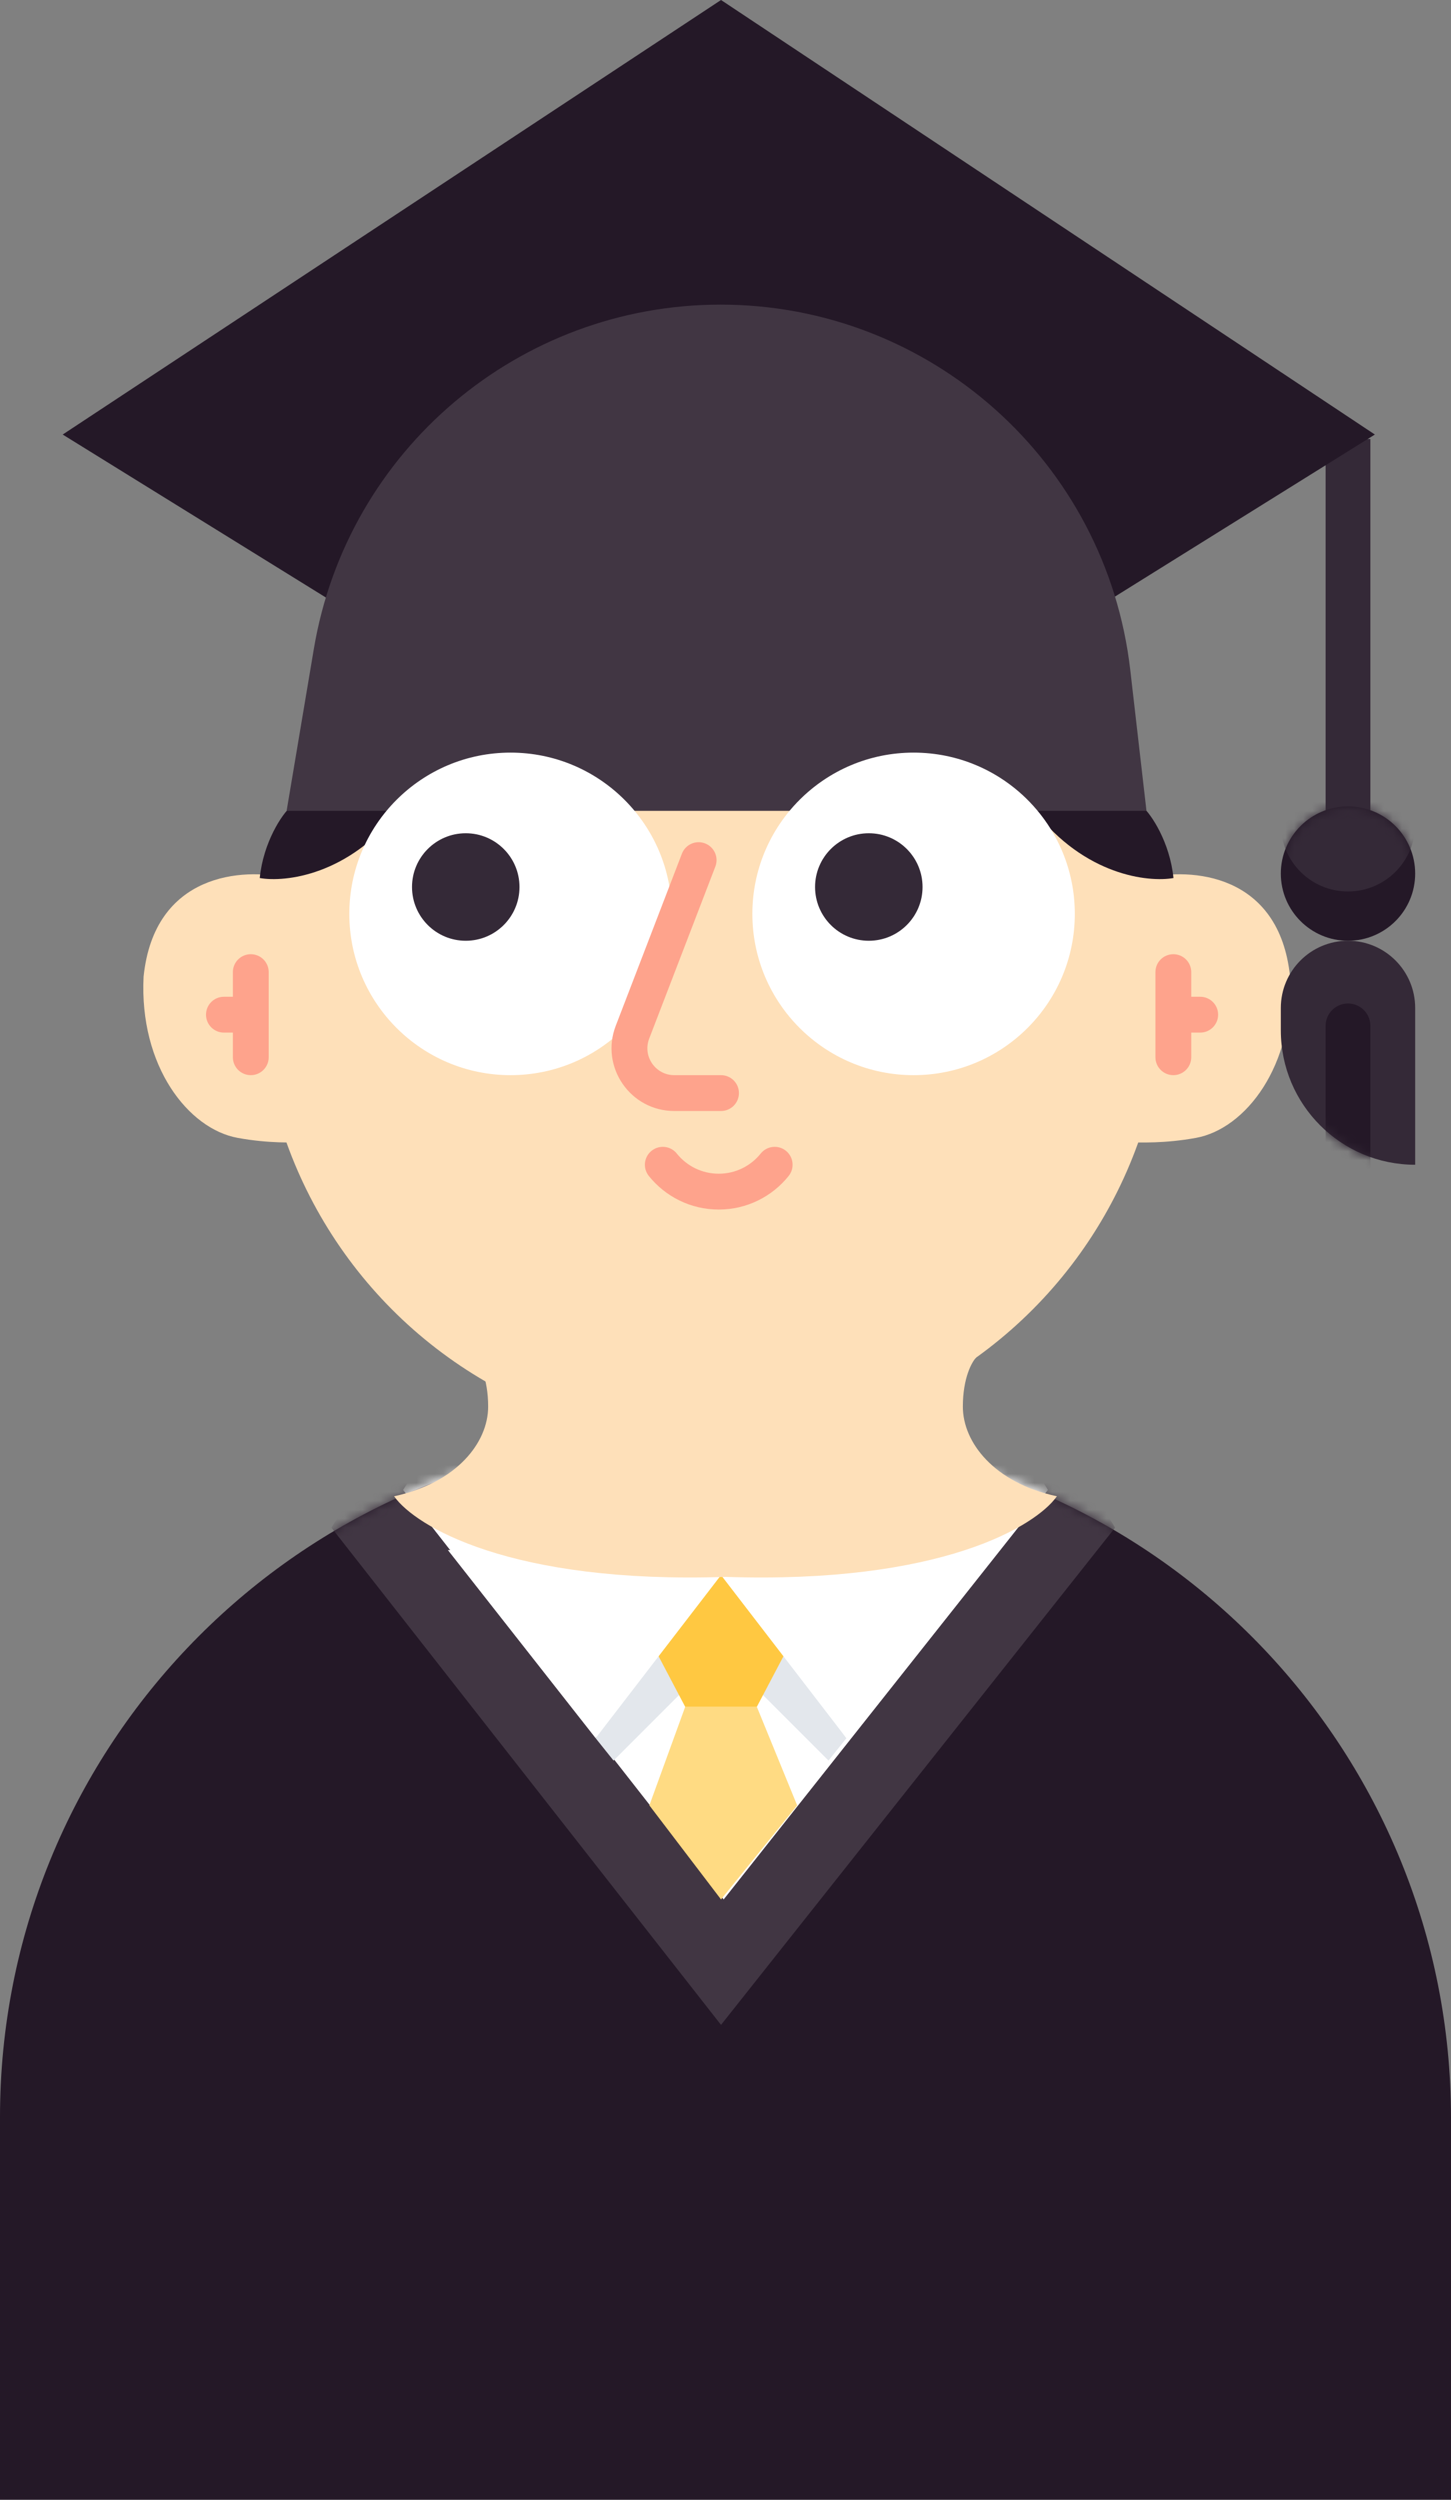
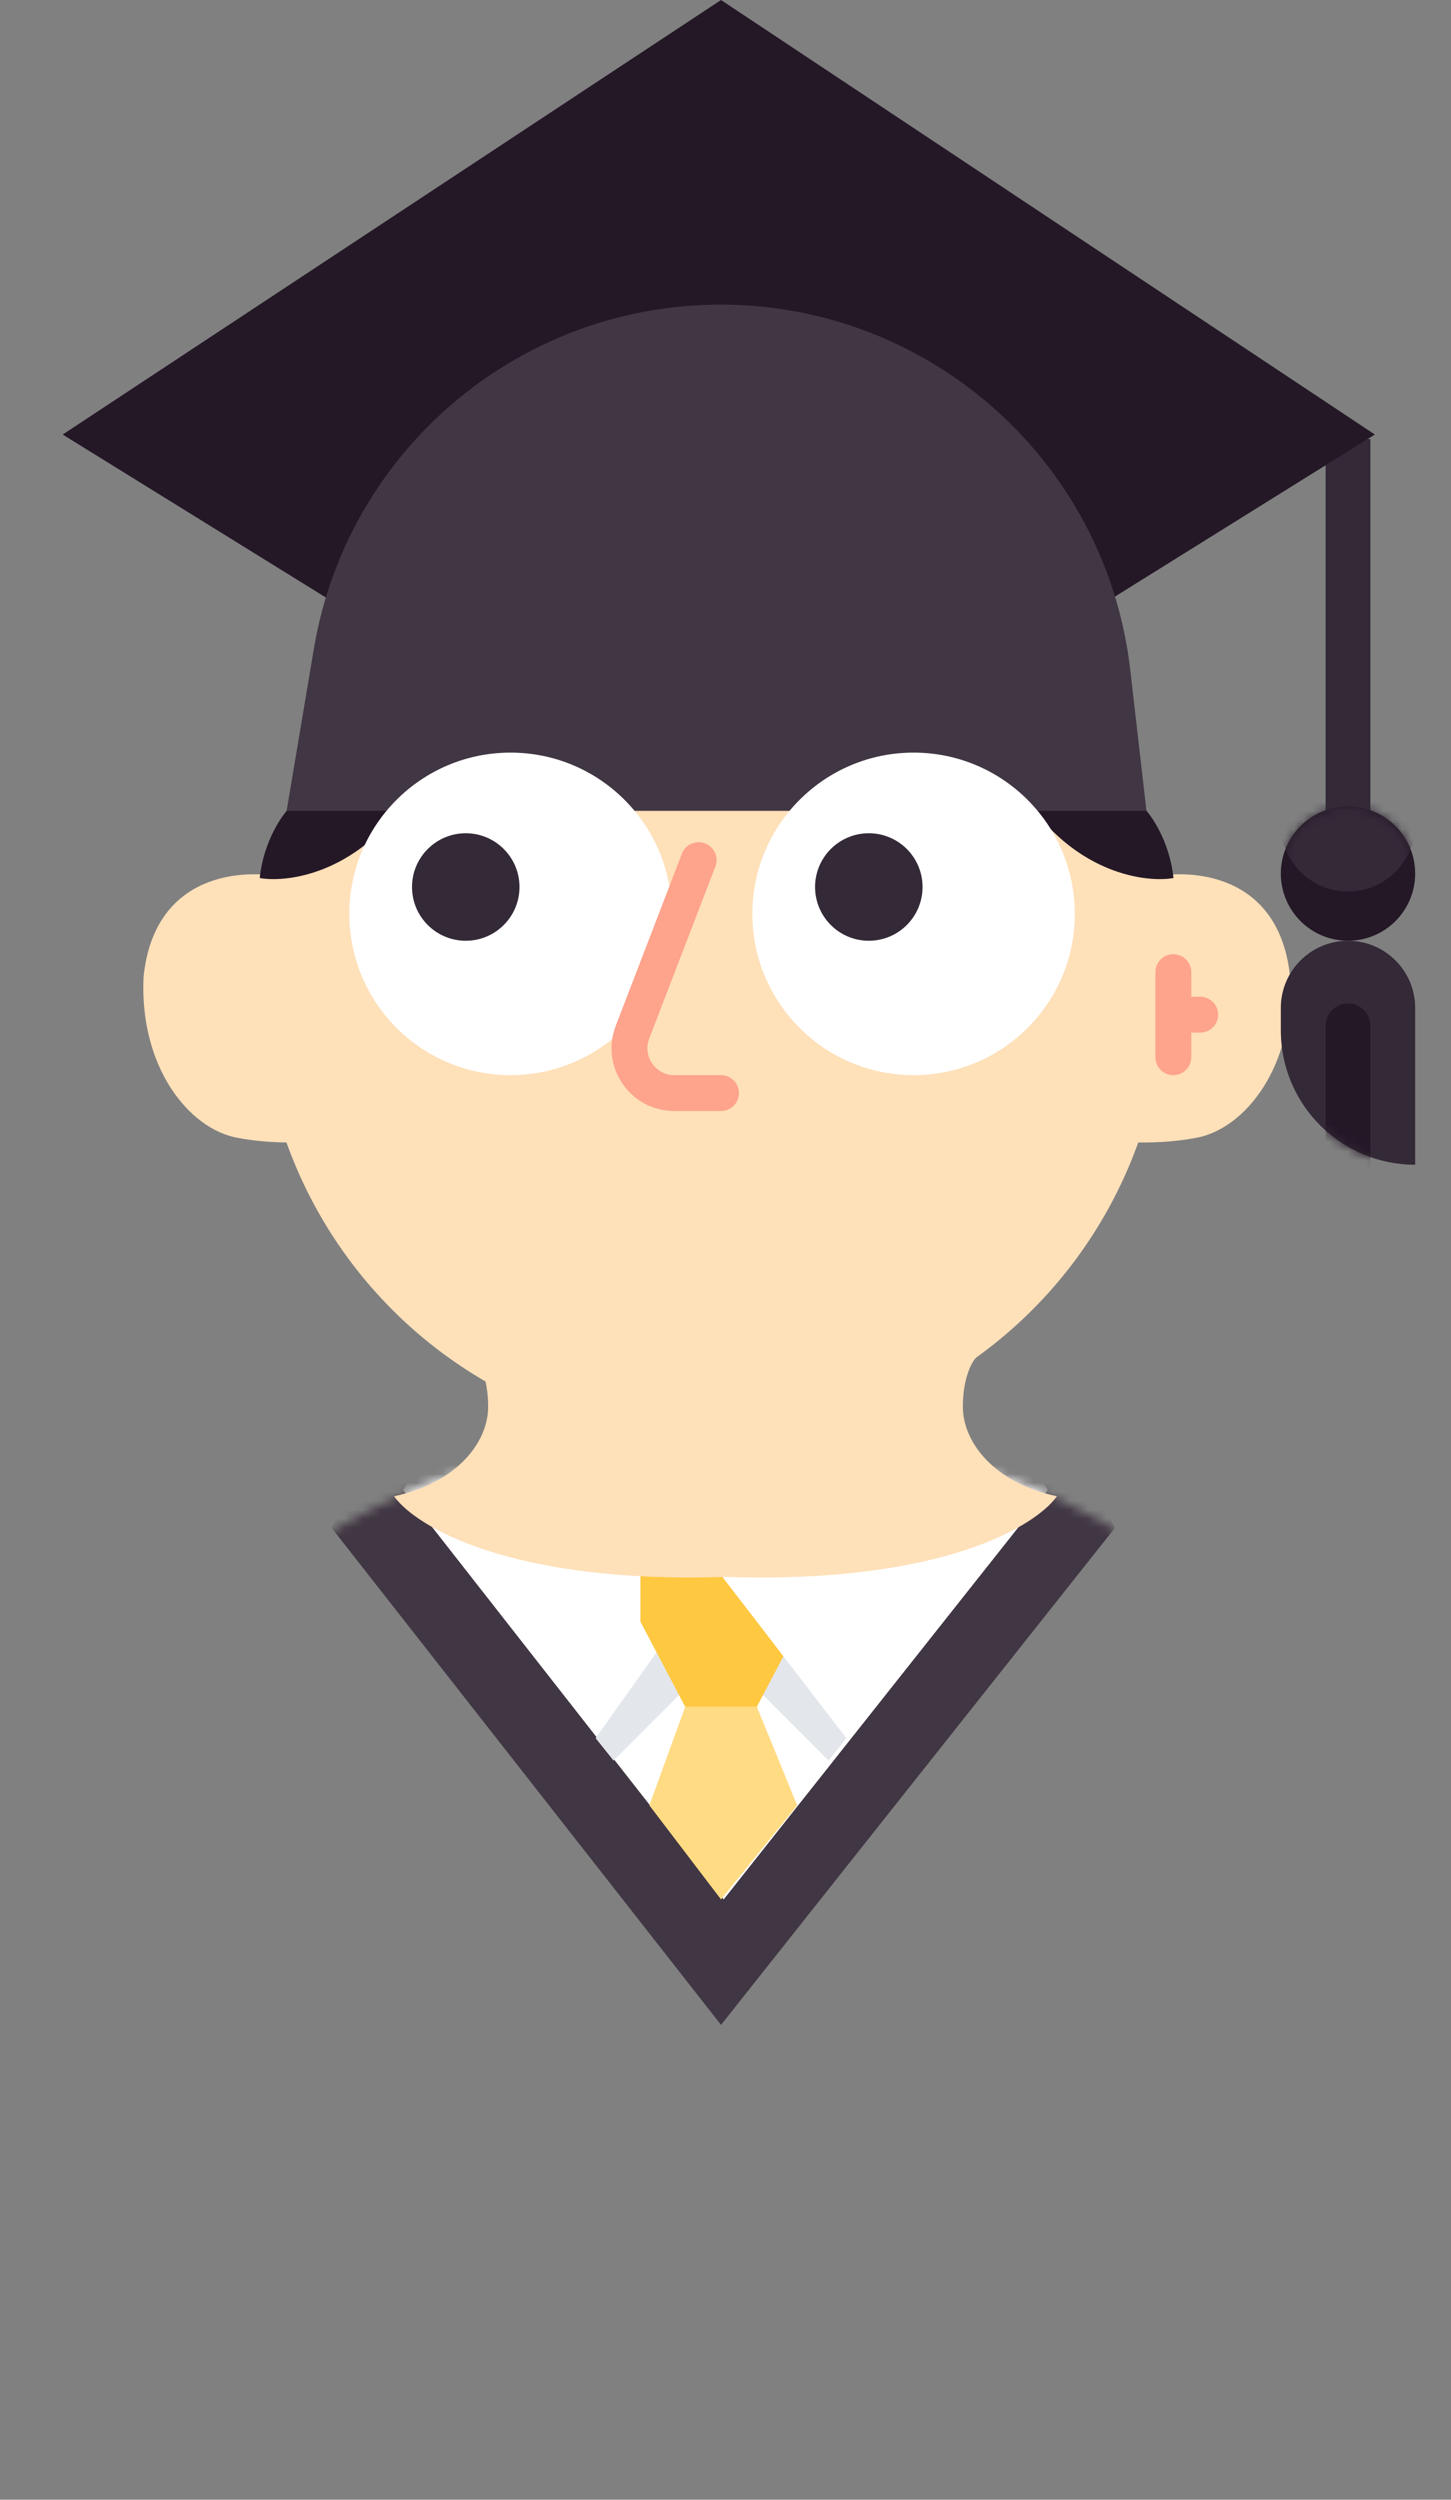
<svg xmlns="http://www.w3.org/2000/svg" width="162" height="279" viewBox="0 0 162 279" fill="none">
  <rect x="0" y="0" width="162" height="279" fill="#808080" stroke="none" />
  <circle cx="79.532" cy="110.5" r="50.5" fill="#FEE0B9" />
  <path d="M16.032 109C17.232 97.4 27.198 96.833 32.032 98L34.032 127.5C32.698 127.5 30.095 127.648 26.532 127C21.032 126 15.532 119 16.032 109Z" fill="#FEE0B9" />
  <path d="M144.032 109C142.832 97.4 132.865 96.833 128.032 98L126.032 127.5C127.365 127.5 129.968 127.648 133.532 127C139.032 126 144.532 119 144.032 109Z" fill="#FEE0B9" />
  <path d="M29 98C29.4 94 31.5 90.833 32.5 90C38.833 87 50.1 83.3 44.5 90.5C38.9 97.7 31.833 98.5 29 98Z" fill="#241827" />
  <path d="M131.015 98C130.615 94 128.515 90.833 127.515 90C121.182 87 109.915 83.3 115.515 90.5C121.115 97.7 128.182 98.5 131.015 98Z" fill="#241827" />
  <path fill-rule="evenodd" clip-rule="evenodd" d="M148 97V49H153V97H148Z" fill="#342937" />
  <circle cx="150.5" cy="97.5" r="7.5" fill="#241827" />
  <mask id="mask0_416_30" style="mask-type:alpha" maskUnits="userSpaceOnUse" x="143" y="90" width="15" height="15">
    <circle cx="150.5" cy="97.5" r="7.5" fill="#342937" />
  </mask>
  <g mask="url(#mask0_416_30)">
    <circle cx="150.5" cy="92" r="7.5" fill="#342937" />
  </g>
  <path d="M143 112.5C143 108.358 146.358 105 150.5 105C154.642 105 158 108.358 158 112.5V130C149.716 130 143 123.284 143 115V112.5Z" fill="#342937" />
  <mask id="mask1_416_30" style="mask-type:alpha" maskUnits="userSpaceOnUse" x="143" y="105" width="15" height="25">
    <path d="M143 112.5C143 108.358 146.358 105 150.5 105C154.642 105 158 108.358 158 112.5V130C149.716 130 143 123.284 143 115V112.5Z" fill="#342937" />
  </mask>
  <g mask="url(#mask1_416_30)">
    <path fill-rule="evenodd" clip-rule="evenodd" d="M150.5 136C149.119 136 148 134.881 148 133.5V114.5C148 113.119 149.119 112 150.5 112C151.881 112 153 113.119 153 114.5V133.5C153 134.881 151.881 136 150.5 136Z" fill="#241827" />
  </g>
  <path d="M7 48.5L80.5 0L153.5 48.5L87.949 89.357L80.5 89.5L73 89.357L7 48.5Z" fill="#241827" />
-   <path d="M35.042 72.41C38.77 50.238 57.965 34 80.449 34C103.843 34 123.518 51.542 126.192 74.782L128 90.5H121.5H113H46H38.5H32L35.042 72.41Z" fill="#413643" />
-   <path d="M0 236.295C0 195.797 31.757 162.412 72.205 160.39L80 160L89.703 160.473C130.189 162.448 162 195.849 162 236.383V279H0V236.295Z" fill="#241827" />
+   <path d="M35.042 72.41C38.77 50.238 57.965 34 80.449 34C103.843 34 123.518 51.542 126.192 74.782L128 90.5H121.5H113H46H38.5H32L35.042 72.41" fill="#413643" />
  <mask id="mask2_416_30" style="mask-type:alpha" maskUnits="userSpaceOnUse" x="0" y="160" width="162" height="86">
    <path d="M0 236.194C0 195.289 32.377 161.721 73.256 160.244L80 160L88.678 160.306C129.584 161.748 162 195.327 162 236.259V246H0V236.194Z" fill="#241827" />
  </mask>
  <g mask="url(#mask2_416_30)">
    <path d="M80.5 226L37 170.5L50.5 149.5H111.5L124.5 170.5L80.5 226Z" fill="#413643" />
    <path d="M80.794 212L45 166.294L56.109 149H106.303L117 166.294L80.794 212Z" fill="white" />
    <path d="M68.5 196.5L66.5 194L77.5 178.5L81.5 183.5L68.5 196.5Z" fill="#E3E7EC" />
    <path d="M92.5 196.5L94.5 194L83.5 178.5L79.5 183.5L92.5 196.5Z" fill="#E3E7EC" />
    <path d="M80.5 212L72.5 201.5L76.5 190.5H84.5L89 201.5L80.5 212Z" fill="#FFDB83" />
    <path d="M71.5 181L76.5 190.5H84.5L89.5 181V174H71.5V181Z" fill="#FFC841" />
-     <path d="M81.5 174.5L66.5 194L50 173L81.5 174.5Z" fill="white" />
    <path d="M79.5 174.5L94.5 194L111 173L79.5 174.5Z" fill="white" />
  </g>
  <circle cx="57" cy="102" r="18" fill="white" />
  <circle cx="52" cy="99" r="6" fill="#342937" />
  <circle cx="102" cy="102" r="18" fill="white" />
  <circle cx="97" cy="99" r="6" fill="#342937" />
  <path fill-rule="evenodd" clip-rule="evenodd" d="M78.718 94.133C79.749 94.53 80.263 95.687 79.867 96.718L72.48 115.923C71.724 117.888 73.175 120 75.28 120H80.5C81.605 120 82.5 120.895 82.5 122C82.5 123.105 81.605 124 80.5 124H75.28C70.368 124 66.983 119.072 68.747 114.487L76.133 95.282C76.53 94.251 77.687 93.737 78.718 94.133Z" fill="#FEA38C" />
-   <path fill-rule="evenodd" clip-rule="evenodd" d="M28 106.5C29.105 106.5 30 107.395 30 108.5V118C30 119.105 29.105 120 28 120C26.895 120 26 119.105 26 118V115.25H25C23.895 115.25 23 114.355 23 113.25C23 112.145 23.895 111.25 25 111.25H26V108.5C26 107.395 26.895 106.5 28 106.5Z" fill="#FEA38C" />
  <path fill-rule="evenodd" clip-rule="evenodd" d="M131 106.5C129.895 106.5 129 107.395 129 108.5V118C129 119.105 129.895 120 131 120C132.105 120 133 119.105 133 118V115.25H134C135.105 115.25 136 114.355 136 113.25C136 112.145 135.105 111.25 134 111.25H133V108.5C133 107.395 132.105 106.5 131 106.5Z" fill="#FEA38C" />
-   <path fill-rule="evenodd" clip-rule="evenodd" d="M72.749 128.44C73.611 127.749 74.87 127.887 75.561 128.749C76.663 130.125 78.352 131 80.245 131C82.139 131 83.827 130.125 84.93 128.749C85.621 127.887 86.88 127.749 87.742 128.44C88.603 129.13 88.742 130.389 88.051 131.251C86.222 133.533 83.404 135 80.245 135C77.087 135 74.269 133.533 72.439 131.251C71.749 130.389 71.887 129.13 72.749 128.44Z" fill="#FEA38C" />
  <path fill-rule="evenodd" clip-rule="evenodd" d="M53 151.5C53.5 152 54.5 153.8 54.5 157C54.5 161 51 165.5 44 167C46.333 170.333 57 176.8 81 176C105 176.8 115.667 170.333 118 167C111 165.5 107.5 161 107.5 157C107.5 153.8 108.5 152 109 151.5L88 146C85.777 147.743 83.348 149.806 81 152.022C78.652 149.806 76.223 147.743 74 146L53 151.5Z" fill="#FEE0B9" />
</svg>